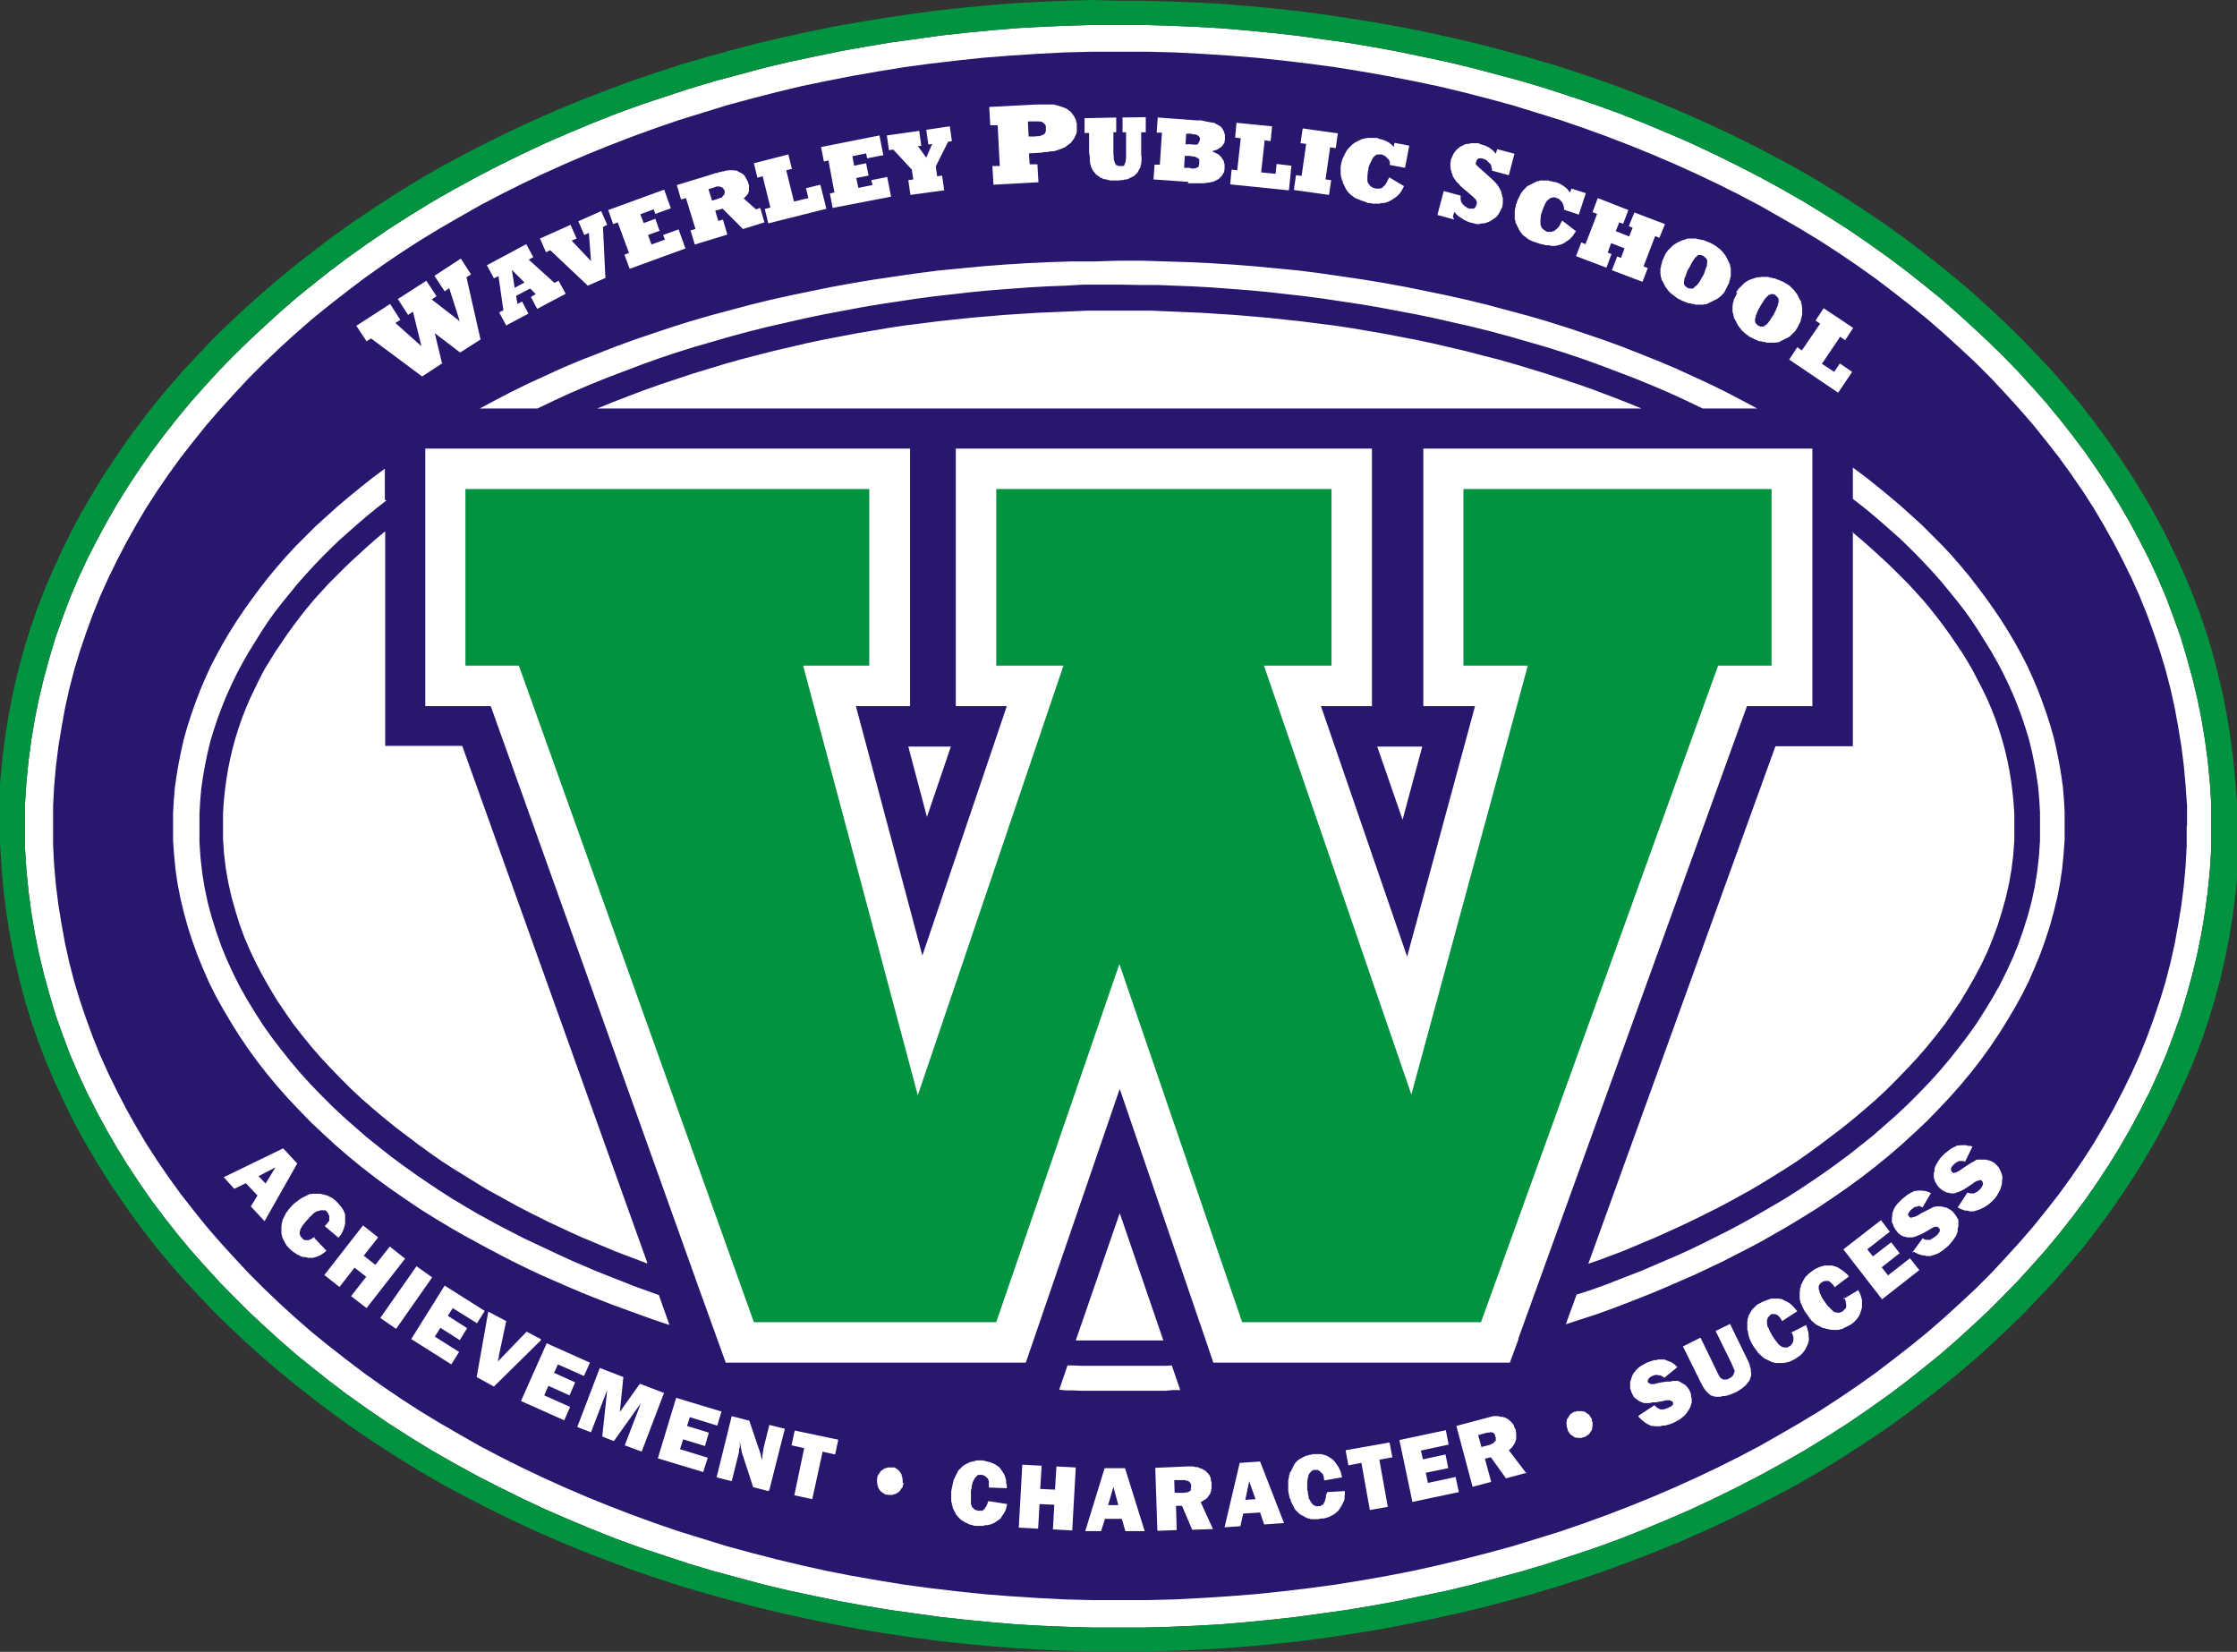
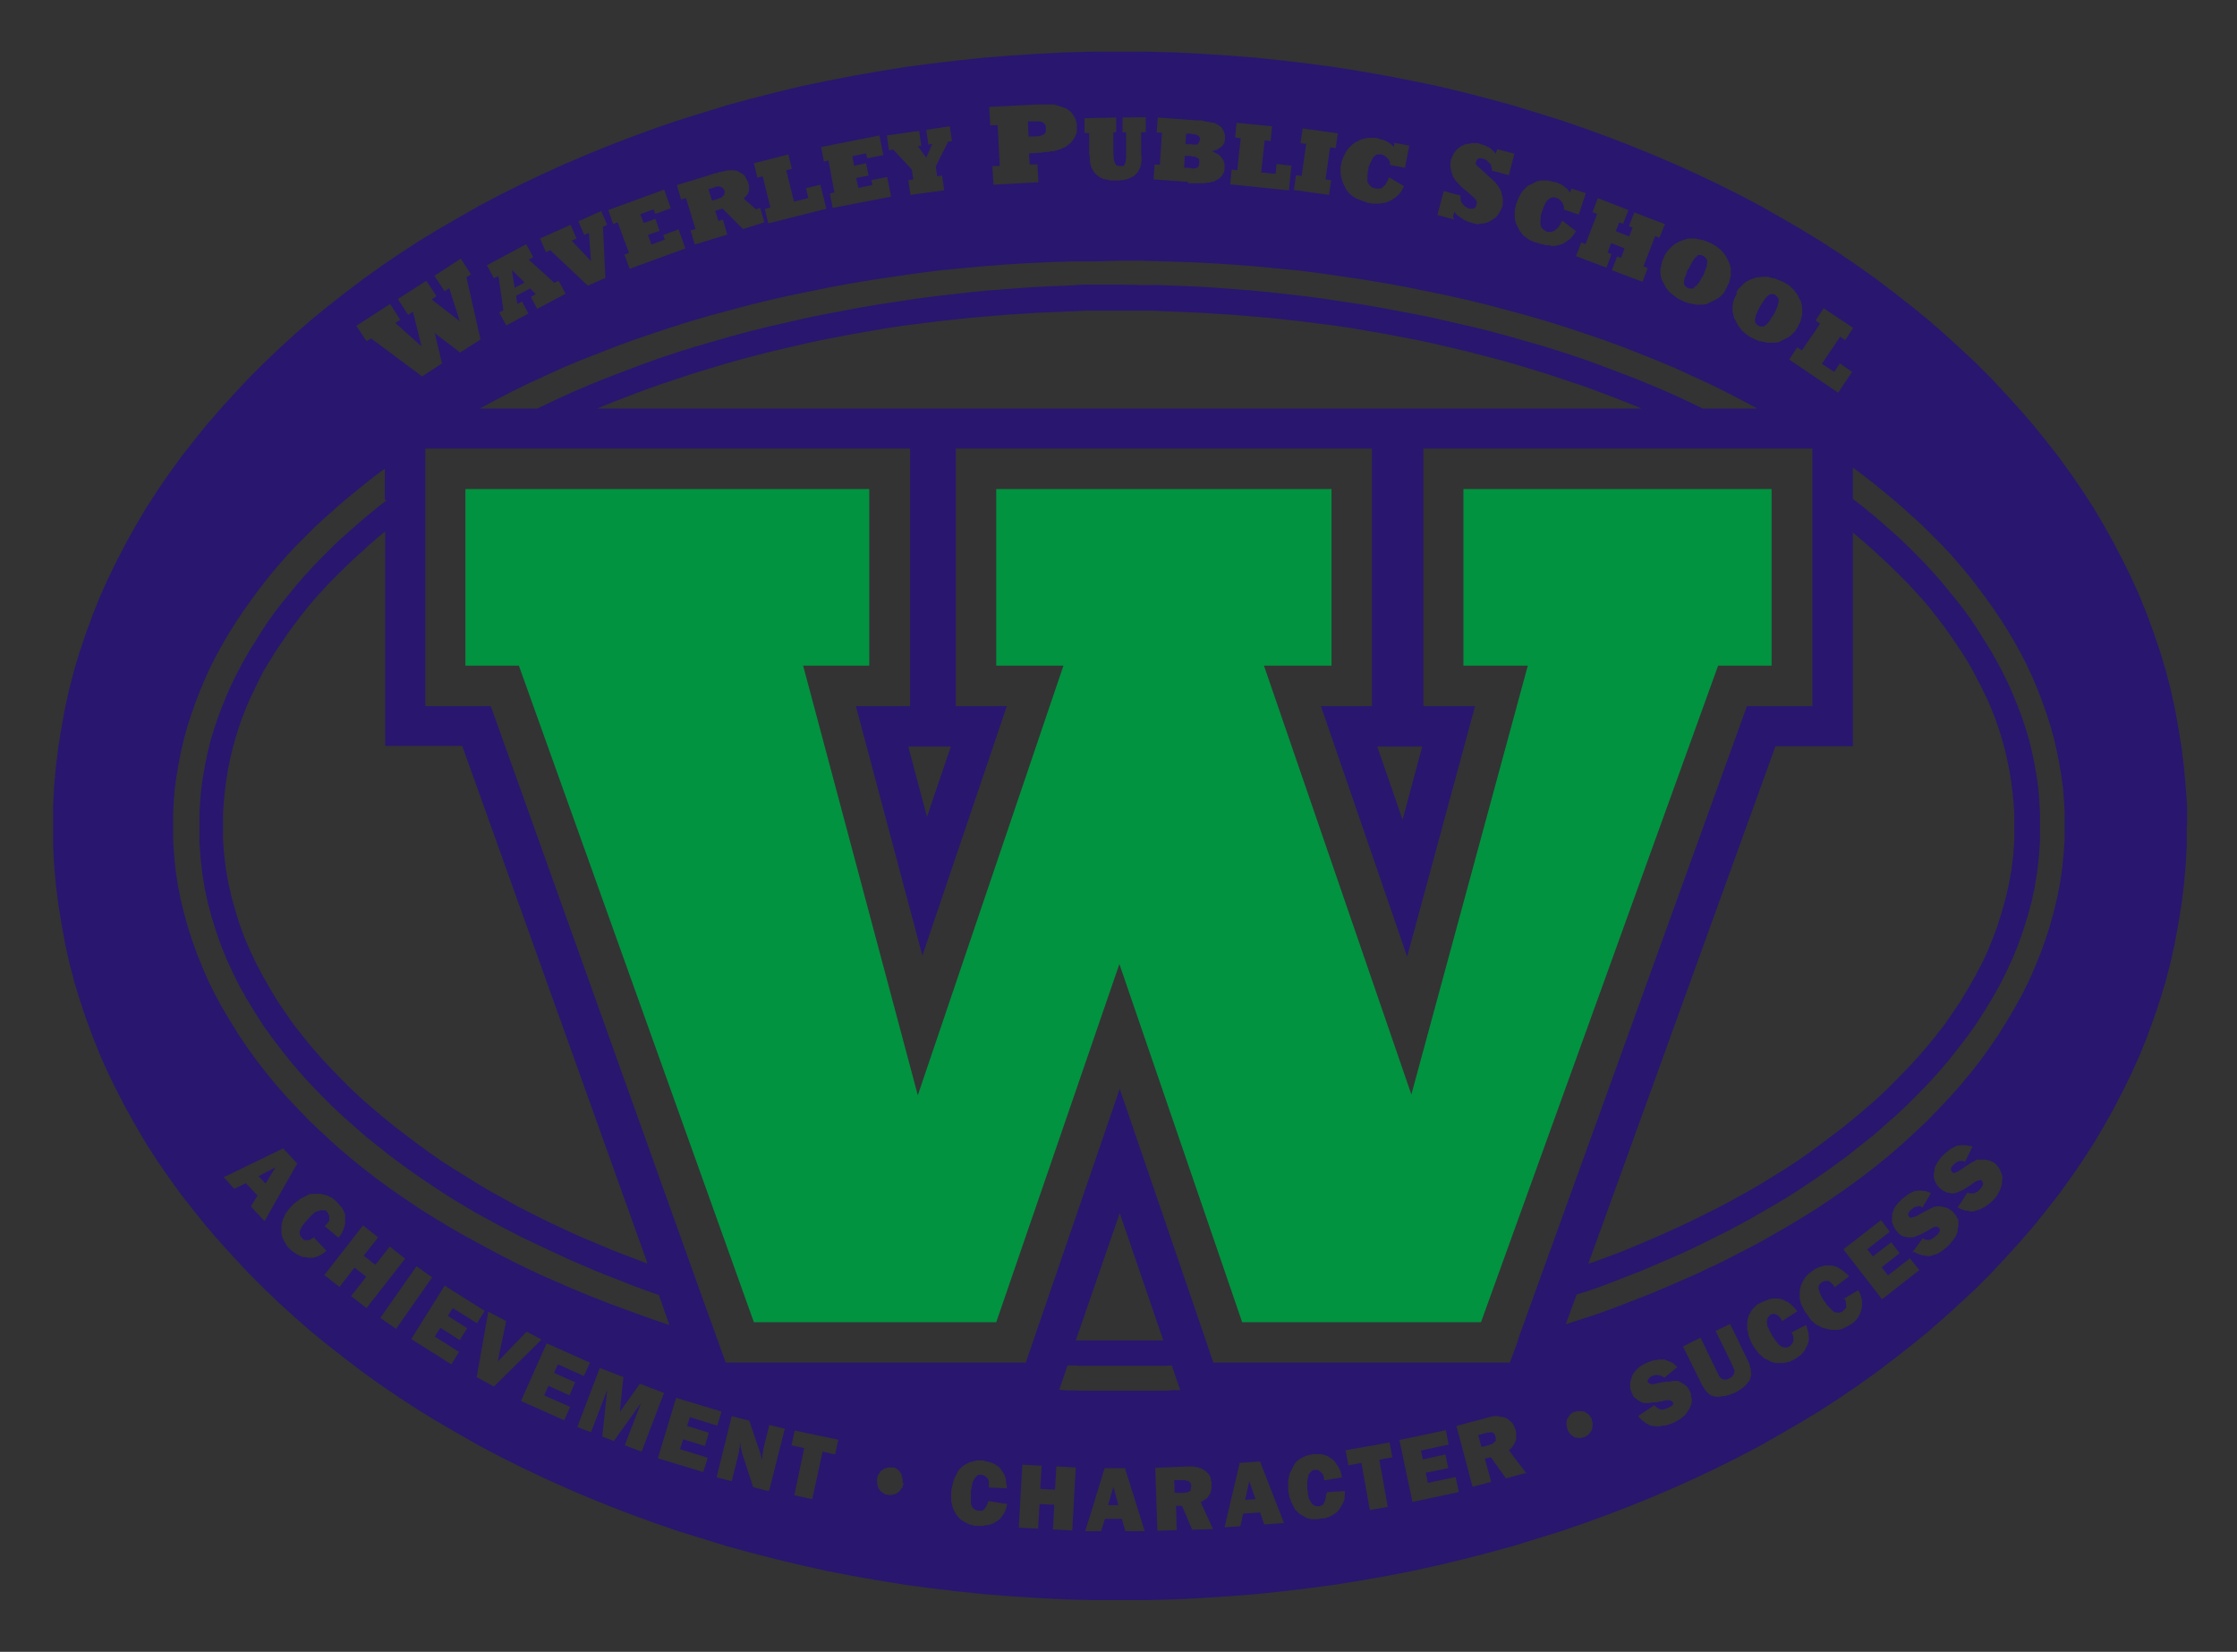
<svg xmlns="http://www.w3.org/2000/svg" id="Layer_1" data-name="Layer 1" version="1.1" viewBox="0 0 63.59 46.95">
  <rect x="0" y="0" width="63.59" height="46.95" fill="#333333" stroke="none" />
  <defs>
    <style>
      .cls-1 {
        fill: #fff;
      }

      .cls-1, .cls-2, .cls-3 {
        fill-rule: evenodd;
        stroke-width: 0px;
      }

      .cls-2 {
        fill: #29166f;
      }

      .cls-3 {
        fill: #019340;
      }
    </style>
  </defs>
-   <path class="cls-1" d="M9.86,7.34l.59-.42.6-.41.61-.39.62-.38.63-.36.64-.35.64-.33.65-.32.66-.31.67-.29.67-.28.68-.27.69-.25.69-.23.7-.23.7-.21.71-.19.71-.19.71-.17.71-.15.72-.15.72-.13.72-.12.72-.1.72-.1.73-.08.72-.07.72-.06.72-.04.72-.03.72-.02h.72s.72,0,.72,0l.72.02.72.03.72.04.72.06.72.07.73.08.72.1.72.1.72.12.71.13.72.15.71.15.71.17.71.19.71.19.7.21.7.23.69.23.69.25.68.27.67.28.67.29.66.31.65.32.64.33.64.35.63.36.62.38.61.39.6.41.59.42.49.37.48.38.47.38.46.4.45.41.44.41.43.42.42.43.41.45.4.45.38.46.37.47.36.48.34.49.33.5.31.5.3.52.28.52.27.53.25.54.23.54.21.56.2.56.17.57.16.58.14.58.12.59.1.6.08.6.06.61.04.62v.62s0,.62,0,.62l-.04.62-.06.61-.08.6-.1.6-.12.59-.14.58-.16.58-.17.57-.2.56-.21.56-.23.54-.25.54-.27.53-.28.52-.3.52-.31.5-.33.5-.34.49-.36.48-.37.47-.38.46-.4.45-.41.45-.42.43-.43.43-.44.41-.45.41-.46.4-.47.38-.48.38-.49.37-.59.42-.6.41-.61.39-.62.38-.63.36-.64.35-.64.33-.65.32-.66.31-.67.29-.67.28-.68.27-.69.25-.69.23-.7.23-.7.21-.71.19-.71.19-.71.17-.71.15-.72.15-.71.13-.72.12-.72.1-.72.1-.73.08-.72.07-.72.06-.72.04-.72.03-.72.02h-.72s-.72,0-.72,0l-.72-.02-.72-.03-.72-.04-.72-.06-.72-.07-.73-.08-.72-.1-.72-.1-.72-.12-.72-.13-.72-.15-.71-.15-.71-.17-.71-.19-.71-.19-.7-.21-.7-.23-.69-.23-.69-.25-.68-.27-.67-.28-.67-.29-.66-.31-.65-.32-.64-.33-.64-.35-.63-.36-.62-.38-.61-.39-.6-.41-.59-.42-.49-.37-.48-.38-.47-.38-.46-.4-.45-.41-.44-.41-.43-.43-.42-.43-.41-.45-.4-.45-.38-.46-.37-.47-.36-.48-.34-.49-.33-.5-.31-.5-.3-.52-.28-.52-.27-.53-.25-.54-.23-.54-.21-.56-.2-.56-.17-.57-.16-.58-.14-.58-.12-.59-.1-.6-.08-.6-.06-.61-.04-.62v-.62s0-.62,0-.62l.04-.62.06-.61.08-.6.1-.6.12-.59.14-.58.16-.58.17-.57.2-.56.21-.56.23-.54.25-.54.27-.53.28-.52.3-.52.31-.5.33-.5.34-.49.36-.48.37-.47.38-.46.4-.45.41-.45.42-.43.43-.42.44-.41.45-.41.46-.4.47-.38.48-.38.49-.37h0Z" />
-   <path class="cls-3" d="M9.86,7.34l.59-.42.6-.41.61-.39.62-.38.63-.36.64-.35.64-.33.65-.32.66-.31.67-.29.67-.28.68-.27.69-.25.69-.23.7-.23.7-.21.71-.19.71-.19.71-.17.71-.15.72-.15.72-.13.72-.12.72-.1.72-.1.73-.08.72-.07.72-.06.72-.04.72-.03.72-.02h.72s.72,0,.72,0l.72.02.72.03.72.04.72.06.72.07.73.08.72.1.72.1.72.12.71.13.72.15.71.15.71.17.71.19.71.19.7.21.7.23.69.23.69.25.68.27.67.28.67.29.66.31.65.32.64.33.64.35.63.36.62.38.61.39.6.41.59.42.49.37.48.38.47.38.46.4.45.41.44.41.43.42.42.43.41.45.4.45.38.46.37.47.36.48.34.49.33.5.31.5.3.52.28.52.27.53.25.54.23.54.21.56.2.56.17.57.16.58.14.58.12.59.1.6.08.6.06.61.04.62v.62s0,.62,0,.62l-.04.62-.06.61-.08.6-.1.6-.12.59-.14.58-.16.58-.17.57-.2.56-.21.56-.23.54-.25.54-.27.53-.28.52-.3.52-.31.5-.33.5-.34.49-.36.48-.37.47-.38.46-.4.45-.41.45-.42.43-.43.43-.44.41-.45.41-.46.4-.47.38-.48.38-.49.37-.59.42-.6.41-.61.39-.62.38-.63.36-.64.35-.64.33-.65.32-.66.31-.67.29-.67.28-.68.27-.69.25-.69.23-.7.23-.7.21-.71.19-.71.19-.71.17-.71.15-.72.15-.71.13-.72.12-.72.1-.72.1-.73.08-.72.07-.72.06-.72.04-.72.03-.72.02h-.72s-.72,0-.72,0l-.72-.02-.72-.03-.72-.04-.72-.06-.72-.07-.73-.08-.72-.1-.72-.1-.72-.12-.72-.13-.72-.15-.71-.15-.71-.17-.71-.19-.71-.19-.7-.21-.7-.23-.69-.23-.69-.25-.68-.27-.67-.28-.67-.29-.66-.31-.65-.32-.64-.33-.64-.35-.63-.36-.62-.38-.61-.39-.6-.41-.59-.42-.49-.37-.48-.38-.47-.38-.46-.4-.45-.41-.44-.41-.43-.43-.42-.43-.41-.45-.4-.45-.38-.46-.37-.47-.36-.48-.34-.49-.33-.5-.31-.5-.3-.52-.28-.52-.27-.53-.25-.54-.23-.54-.21-.56-.2-.56-.17-.57-.16-.58-.14-.58-.12-.59-.1-.6-.08-.6-.06-.61-.04-.62v-.62s0-.62,0-.62l.04-.62.06-.61.08-.6.1-.6.12-.59.14-.58.16-.58.17-.57.2-.56.21-.56.23-.54.25-.54.27-.53.28-.52.3-.52.31-.5.33-.5.34-.49.36-.48.37-.47.38-.46.4-.45.41-.45.42-.43.43-.42.44-.41.45-.41.46-.4.47-.38.48-.38.49-.37h0ZM63.59,23.47v-.64s-.05-.64-.05-.64l-.06-.63-.08-.62-.1-.62-.12-.61-.14-.6-.16-.6-.18-.59-.2-.58-.22-.57-.24-.56-.26-.56-.27-.55-.29-.54-.31-.53-.32-.52-.34-.51-.35-.51-.37-.5-.38-.49-.4-.48-.41-.47-.43-.46-.43-.45-.45-.44-.46-.43-.46-.42-.48-.41-.49-.4-.5-.39-.5-.38-.6-.43-.61-.41-.62-.4-.63-.39-.64-.37-.65-.35-.66-.34-.67-.33-.67-.31-.68-.3-.68-.28-.7-.27-.7-.26-.7-.24-.71-.23-.71-.21-.72-.2-.72-.19-.72-.17-.73-.16-.73-.15-.73-.13-.74-.12-.73-.11-.74-.1-.74-.08-.74-.07-.74-.06-.74-.04-.74-.03-.74-.02h-.74S31.06,0,31.06,0l-.74.02-.74.03-.73.04-.74.06-.74.07-.74.08-.74.1-.74.11-.74.12-.73.13-.73.15-.73.16-.72.17-.72.19-.72.2-.72.21-.71.23-.7.24-.7.26-.7.27-.68.28-.68.3-.67.31-.67.33-.66.34-.65.35-.64.37-.63.39-.62.4-.61.41-.6.43-.5.38-.5.39-.49.4-.48.41-.47.42-.46.43-.45.44-.43.45-.43.46-.41.47-.4.48-.38.49-.37.5-.35.51-.34.51-.32.52-.31.53-.29.54-.27.55-.26.56-.24.56-.22.57-.2.58-.18.59-.16.6-.14.6-.12.61-.1.62-.08.62-.06.63-.04.64v.64S.01,24.12.01,24.12l.04.64.06.63.08.62.1.62.12.61.14.6.16.6.18.59.2.58.22.57.24.56.26.56.27.55.29.54.31.53.32.52.34.51.35.51.37.5.38.49.4.48.41.47.43.46.43.45.45.44.46.43.47.42.48.41.49.4.5.39.5.38.6.43.61.41.62.4.63.39.64.37.65.35.66.34.67.33.67.31.68.3.68.28.7.27.7.26.7.24.71.23.72.21.72.2.72.19.72.17.73.16.73.15.73.14.74.12.74.11.74.1.74.08.74.07.74.06.73.04.74.03.74.02h.74s.74,0,.74,0l.74-.02.74-.03.74-.04.74-.06.74-.07.74-.08.74-.1.73-.11.74-.12.73-.14.73-.15.73-.16.72-.17.72-.19.72-.2.71-.21.71-.23.7-.24.7-.26.7-.27.68-.28.68-.3.67-.31.67-.33.66-.34.65-.35.64-.37.63-.39.62-.4.61-.41.6-.43.5-.38.5-.39.49-.4.48-.41.46-.42.46-.43.45-.44.43-.45.43-.46.41-.47.4-.48.38-.49.37-.5.35-.51.34-.51.32-.52.31-.53.29-.54.27-.55.26-.56.24-.56.22-.57.2-.58.18-.59.16-.6.14-.6.12-.61.1-.62.08-.62.06-.63.04-.64v-.64Z" />
  <polygon class="cls-3" points="21.43 37.58 28.32 37.58 31.82 27.4 35.31 37.58 42.1 37.58 48.84 18.92 50.36 18.92 50.36 13.9 41.6 13.9 41.6 18.92 43.43 18.92 40.12 31.11 35.93 18.92 37.85 18.92 37.85 13.9 28.32 13.9 28.32 18.92 30.23 18.92 26.09 31.13 22.83 18.92 24.71 18.92 24.71 13.9 13.23 13.9 13.23 18.92 14.75 18.92 21.43 37.58" />
  <path class="cls-2" d="M13.64,11.61l.45-.24.46-.24.47-.23.48-.22.48-.22.5-.21.51-.2.51-.2.52-.19.53-.18.54-.18.54-.17.55-.16.56-.15.56-.15.57-.14.58-.13.58-.12.59-.12.6-.11.6-.1.61-.09.62-.09.62-.08.62-.06.63-.06.64-.05.64-.04.64-.03.65-.02h.65s.66-.02.66-.02h.66s.65.02.65.02l.65.02.64.03.64.04.64.05.63.06.62.06.62.08.62.09.61.09.6.1.6.11.59.12.58.12.58.13.57.14.56.15.56.15.55.16.54.17.54.18.53.18.52.19.51.2.5.2.5.21.48.22.48.22.47.23.46.24.45.24h-1.55l-.48-.23-.48-.22-.49-.21-.49-.2-.5-.19-.5-.19-.5-.18-.51-.17-.51-.16-.52-.15-.52-.15-.52-.14-.52-.13-.53-.12-.52-.12-.53-.11-.53-.1-.53-.1-.53-.09-.53-.08-.53-.08-.53-.07-.53-.06-.53-.06-.53-.05-.53-.04-.53-.04-.53-.03-.52-.02-.52-.02h-.52s-.52-.01-.52-.01h-1.04s-.52.03-.52.03l-.52.02-.53.03-.53.04-.53.04-.53.05-.53.06-.53.06-.53.07-.53.08-.53.08-.53.09-.53.1-.53.1-.53.11-.52.12-.53.12-.52.13-.52.14-.52.15-.52.15-.51.16-.51.17-.5.18-.5.19-.5.19-.49.2-.49.21-.48.22-.48.23h-1.55ZM46.66,11.61l-.44-.18-.44-.17-.45-.17-.45-.16-.45-.15-.45-.15-.46-.14-.46-.14-.46-.13-.47-.12-.46-.12-.47-.11-.47-.11-.47-.1-.47-.09-.47-.09-.47-.08-.47-.08-.47-.07-.48-.06-.47-.06-.47-.05-.47-.05-.47-.04-.47-.04-.47-.03-.47-.03-.47-.02-.47-.02-.46-.02h-.46s-.46,0-.46,0h-.46s-.46,0-.46,0l-.46.02-.47.02-.47.02-.47.03-.47.03-.47.04-.47.04-.47.05-.47.05-.47.06-.48.06-.47.07-.47.08-.47.08-.47.09-.47.09-.47.1-.47.11-.47.11-.47.12-.46.12-.46.13-.46.14-.46.14-.45.15-.45.15-.45.16-.45.17-.44.17-.44.18h29.74ZM52.65,15.12l.24.2.24.21.23.21.23.21.22.21.22.22.22.22.21.23.21.23.2.24.19.24.19.25.18.25.17.25.17.25.16.26.15.26.14.27.14.27.13.27.12.28.11.28.1.29.09.29.08.29.07.3.06.3.05.31.04.31.03.31.02.31v.32s0,.42,0,.42l-.03.42-.05.41-.07.4-.09.4-.11.39-.12.39-.14.38-.15.37-.17.36-.19.36-.2.35-.21.35-.23.34-.23.33-.25.32-.26.32-.27.31-.28.3-.29.3-.29.29-.3.28-.31.27-.32.27-.32.26-.33.25-.33.25-.33.24-.33.23-.34.22-.34.21-.34.21-.29.17-.29.16-.29.16-.3.16-.3.15-.3.15-.31.15-.3.14-.31.14-.31.14-.31.13-.31.13-.31.13-.32.12-.32.12-.32.11,5.32-14.71h2.2v-6.1h0ZM44.82,36.79l-.31.85.43-.14.43-.14.42-.15.42-.16.41-.16.4-.16.4-.17.39-.17.39-.17.38-.18.38-.18.37-.19.37-.19.36-.19.35-.2.35-.2.45-.27.45-.28.43-.29.42-.29.41-.3.4-.31.38-.31.37-.32.36-.33.35-.33.33-.34.32-.34.31-.35.29-.35.28-.36.26-.36.25-.37.23-.37.22-.37.21-.38.19-.38.17-.39.16-.39.14-.39.13-.4.11-.4.1-.41.08-.41.06-.41.04-.41.03-.42v-.42s0-.36,0-.36l-.02-.36-.03-.36-.05-.35-.06-.35-.07-.35-.08-.35-.1-.35-.11-.34-.12-.34-.13-.34-.14-.33-.15-.33-.17-.33-.18-.33-.19-.32-.2-.32-.21-.31-.22-.31-.23-.31-.24-.31-.25-.3-.26-.3-.27-.29-.29-.29-.29-.29-.31-.28-.31-.28-.32-.27-.33-.27-.34-.27-.35-.26v.89l.27.21.27.22.27.23.26.23.26.23.25.24.25.25.24.25.23.25.23.26.22.27.22.27.21.27.2.28.19.29.18.29.18.29.17.3.16.3.15.31.14.31.13.32.12.32.11.33.1.33.08.33.07.34.06.34.05.35.03.35.02.35v.36s0,.45,0,.45l-.03.44-.05.44-.07.43-.09.42-.11.41-.13.41-.14.4-.16.39-.18.39-.19.38-.21.37-.22.36-.23.36-.25.35-.26.34-.27.34-.28.33-.29.32-.3.31-.31.31-.32.3-.33.29-.33.29-.34.27-.34.27-.35.26-.35.25-.35.24-.36.24-.36.23-.37.22-.33.19-.33.19-.33.18-.34.18-.34.17-.34.17-.35.17-.35.16-.35.15-.35.15-.35.15-.36.14-.36.14-.36.14-.37.13-.37.12h0ZM33.06,38.1h-.16s-.16,0-.16,0h-.16s-.16,0-.16,0h-.31s-.16,0-.16,0h-.61s-.15,0-.15,0h-.15s-.15,0-.15,0h-.15s-.16,0-.16,0l1.25-3.62,1.24,3.62h0ZM30.33,38.81h.19s.18.01.18.01h.19s.18,0,.18,0h.37s.18,0,.18,0h.74s.19,0,.19,0h.19s.19,0,.19,0h.19s.19-.01.19-.01l.24.7h-.21s-.22.02-.22.02h-.22s-.22,0-.22,0h-.22s-.22,0-.22,0h-.44s-.21,0-.21,0h-.43s-.21,0-.21,0h-.21s-.21-.01-.21-.01h-.21s-.21-.02-.21-.02l.24-.7h0ZM18.39,35.91l-.31-.12-.32-.12-.31-.12-.31-.13-.31-.13-.31-.13-.31-.14-.3-.14-.3-.14-.3-.15-.3-.15-.29-.15-.29-.16-.29-.16-.29-.16-.28-.17-.34-.21-.34-.21-.34-.22-.33-.23-.33-.24-.33-.25-.33-.25-.32-.26-.32-.27-.31-.27-.3-.28-.29-.29-.29-.3-.28-.3-.27-.31-.26-.32-.25-.32-.23-.33-.23-.34-.21-.35-.2-.35-.19-.36-.17-.36-.16-.37-.14-.38-.12-.39-.11-.39-.09-.4-.07-.4-.05-.41-.03-.42v-.42s0-.32,0-.32l.02-.31.03-.31.04-.31.05-.31.06-.3.07-.3.08-.29.09-.29.1-.29.11-.28.12-.28.13-.27.13-.27.14-.27.16-.26.16-.26.17-.25.17-.25.18-.25.19-.25.19-.24.2-.24.21-.23.21-.23.22-.22.22-.22.22-.21.23-.21.23-.21.24-.21.24-.2v6.1h2.19l5.26,14.69h0ZM10.94,14.21v-.89l-.35.26-.34.27-.33.27-.32.27-.31.28-.31.28-.29.29-.29.29-.27.29-.26.3-.25.3-.24.31-.23.31-.22.31-.21.31-.2.32-.19.32-.18.33-.17.33-.15.33-.14.33-.13.34-.12.34-.11.34-.1.35-.08.35-.07.35-.06.35-.05.35-.03.36-.02.36v.36s0,.42,0,.42l.03.42.04.41.06.41.08.41.1.41.11.4.13.4.14.39.16.39.17.39.19.38.21.38.22.37.23.37.25.37.26.36.28.36.29.35.31.35.32.34.33.34.35.33.36.33.37.32.38.31.4.31.41.3.42.29.43.29.45.28.45.27.35.2.35.19.35.19.36.19.37.19.37.18.38.18.39.17.39.17.4.17.4.16.41.16.41.15.41.15.42.15.42.14-.3-.85-.36-.13-.36-.13-.35-.14-.36-.14-.35-.14-.35-.15-.35-.15-.35-.16-.34-.16-.34-.16-.34-.16-.33-.17-.33-.17-.33-.18-.33-.18-.32-.19-.37-.22-.36-.23-.36-.24-.35-.24-.35-.25-.35-.26-.34-.27-.34-.27-.33-.29-.33-.29-.32-.3-.31-.31-.3-.31-.29-.32-.28-.33-.27-.34-.26-.34-.25-.35-.23-.36-.22-.36-.21-.37-.19-.38-.18-.39-.16-.39-.14-.4-.13-.41-.11-.41-.09-.42-.07-.43-.05-.44-.03-.44v-.45s0-.36,0-.36l.02-.35.03-.35.05-.35.06-.34.07-.34.08-.33.1-.33.11-.33.12-.32.13-.32.14-.31.15-.31.16-.3.17-.3.18-.29.18-.29.19-.29.2-.28.21-.27.22-.27.22-.27.23-.26.23-.25.24-.25.25-.25.25-.24.26-.23.26-.23.27-.23.27-.22.27-.21h0ZM43.16,38.05l6.5-17.98h1.86v-7.32h-11.06v7.32h1.47l-1.93,7.12-2.45-7.12h1.45v-7.32h-11.83v7.32h1.45l-2.4,7.09-1.89-7.09h1.54v-7.32h-13.78v7.32h1.86l5.83,16.3.15.42.7,1.94h8.53l2.67-7.78,2.43,7.1.23.68h8.43l.25-.68h0ZM26.62,21.22h.41l-.68,2-.53-2h.8ZM39.75,21.22h.68l-.56,2.08-.72-2.08h.6ZM7.14,34.3l.38.41.93-1.64-.4-.43-1.69.82.3.33.33-.16.33.35-.19.31h0ZM7.35,33.43l.2.21.28-.46-.48.25h0ZM8.96,35.14l-.05.04-.06.03-.02.02h-.02s-.03.02-.03.02h-.02s-.02,0-.02,0h-.04s-.02,0-.02,0h-.02s-.02-.02-.02-.02h-.02s-.02-.03-.02-.03l-.02-.02-.02-.02-.02-.02v-.02s-.02-.03-.02-.03v-.03s0-.03,0-.03v-.03s.02-.04.02-.04v-.03s.03-.04.03-.04l.02-.04.03-.04.04-.05.04-.05.05-.05.04-.05.04-.04.04-.04.04-.04.04-.03.04-.02.04-.02h.04s.03-.02.03-.02h.03s.03,0,.03,0h.03s.03,0,.03,0h.03s.03.03.03.03l.02.02.02.02v.02s.02.02.02.02v.02s.02.02.02.02v.02s0,.02,0,.02v.05s0,.03,0,.03v.03s-.03.03-.03.03l-.02.03-.02.03-.03.03-.03.03.39.33.05-.06.04-.06.03-.06.03-.07.02-.07.02-.07v-.07s0-.07,0-.07v-.07s0-.04,0-.04v-.03s-.03-.07-.03-.07l-.03-.06-.04-.06-.05-.06-.05-.06-.06-.06-.03-.03-.04-.03-.04-.03-.04-.02-.04-.02-.04-.02-.04-.02h-.04s-.04-.02-.04-.02h-.04s-.04-.02-.04-.02h-.04s-.04,0-.04,0h-.08s-.04,0-.04,0h-.04s-.04.01-.04.01h-.04s-.04.02-.04.02l-.04.02-.04.02-.04.02-.04.02-.08.05-.08.06-.08.06-.07.07-.07.08-.06.08-.03.04-.02.04-.02.04-.02.04-.02.04-.02.04v.04s-.02.04-.02.04v.04s-.01.04-.01.04v.04s0,.04,0,.04v.08s0,.04,0,.04v.04s.02.04.02.04v.04s.02.04.02.04l.02.04.02.04.02.04.02.03.02.04.06.07.06.06.06.05.06.04.06.04.06.03.06.03.06.02h.07s.07.02.07.02h.14s.07-.02.07-.02l.06-.02.07-.03.06-.04.06-.04.06-.05-.35-.37h0ZM11.51,35.77l-.43-.34-.41.52-.33-.26.41-.52-.43-.34-1.1,1.41.43.34.43-.55.33.26-.43.55.44.34,1.1-1.41h0ZM12.29,36.3l-1.03,1.47-.45-.31,1.03-1.47.45.32h0ZM13.06,38.41l-.23.37-1.14-.72.95-1.52,1.14.72-.22.35-.69-.43-.14.22.55.35-.21.34-.55-.35-.16.25.68.43h0ZM15.38,38.09l-1.34,1.32-.49-.27.33-1.86.51.27-.21.99v.05s-.02.04-.02.04v.04s-.02.04-.02.04l.83-.86.4.21h0ZM16.21,39.98l-.17.39-1.23-.55.73-1.64,1.23.55-.17.38-.74-.33-.11.24.6.27-.16.37-.6-.27-.12.27.74.33h0ZM18.87,39.59l-.68-.26-.57.8.1-.99-.67-.26-.64,1.68.39.15.46-1.2-.14,1.32.33.13.77-1.08-.46,1.2.48.18.64-1.68h0ZM20.12,41.43l-.13.41-1.29-.39.52-1.72,1.29.39-.12.4-.78-.24-.08.25.62.19-.11.38-.62-.19-.09.28.78.24h0ZM21.87,42.35l.44-1.74-.44-.11-.13.52-.03.12-.02.12-.02.12v.12s-.03-.08-.03-.08l-.02-.09-.03-.1-.04-.11-.25-.74-.5-.13-.43,1.74.43.11.21-.84v-.06s.02-.07.02-.07v-.08s0-.08,0-.08l.02.11.02.11.02.1.03.09.29.89.43.11h0ZM23.38,41.28l-.29,1.33-.51-.11.28-1.34-.36-.08.09-.42,1.24.26-.09.42-.36-.08h0ZM25.68,42.15v.04s-.02.04-.02.04v.04s-.03.03-.03.03l-.02.03-.02.03-.02.03-.03.02-.03.02-.03.02-.04.02h-.03s-.04.02-.04.02h-.04s-.04,0-.04,0h-.04s-.04-.01-.04-.01h-.04s-.03-.02-.03-.02l-.03-.02-.03-.02-.03-.02-.03-.03-.02-.03-.02-.03-.02-.03v-.04s-.02-.03-.02-.03v-.04s-.01-.04-.01-.04v-.08s.01-.04.01-.04v-.04s.02-.04.02-.04l.02-.03.02-.03.02-.03.02-.03.03-.02.03-.02.03-.02.03-.02h.03s.04-.02.04-.02h.04s.04,0,.04,0h.04s.04,0,.04,0h.04s.03.02.03.02l.03.02.03.02.02.02.03.03.02.03.02.03.02.03v.04s.02.03.02.03v.04s.01.04.01.04v.08h0ZM28.13,42.67l.5.08-.02.08-.02.08-.03.07-.04.06-.04.06-.04.06-.05.04-.06.04-.06.04-.06.03-.06.02-.07.02h-.07s-.07.02-.07.02h-.07s-.08,0-.08,0h-.09s-.08-.03-.08-.03h-.04s-.04-.02-.04-.02l-.04-.02-.04-.02-.04-.02-.03-.02-.04-.02-.03-.02-.03-.03-.03-.03-.03-.03-.02-.03-.03-.03-.02-.04-.02-.04-.02-.04-.02-.04-.02-.04v-.04s-.02-.04-.02-.04v-.04s-.02-.05-.02-.05v-.04s0-.05,0-.05v-.2s.02-.1.02-.1l.02-.1.02-.09.03-.08.02-.04.02-.04.02-.04.02-.04.02-.04.02-.03.03-.03.03-.03.03-.03.03-.03.03-.02.03-.02.04-.02.04-.02.04-.02.04-.02h.04s.04-.02.04-.02h.04s.04-.02.04-.02h.09s.05,0,.05,0h.05s.08.02.08.02l.08.02.07.02.07.03.06.03.06.04.03.02.02.02.02.02.02.03.04.06.04.06.03.06.02.06.02.07v.07s.02.08.02.08v.08l-.51-.02v-.04s0-.04,0-.04v-.04s0-.04,0-.04v-.03s-.02-.03-.02-.03v-.03s-.03-.02-.03-.02l-.02-.02-.02-.02-.02-.02h-.02s-.02-.02-.02-.02h-.02s-.02-.01-.02-.01h-.02s-.03,0-.03,0h-.03s-.03,0-.03,0l-.03.02-.02.02-.02.02-.02.02-.02.03-.02.04-.02.04-.02.04v.04s-.02.05-.02.05v.06s-.02.06-.02.06v.06s0,.07,0,.07v.06s0,.06,0,.06v.05s0,.05,0,.05v.04s.02.04.02.04v.03s.03.03.03.03l.02.02.02.02.02.02h.02s.02.02.02.02h.03s.03.01.03.01h.08s.02,0,.02,0h.02s.02-.02.02-.02l.02-.02.02-.02.02-.02v-.02s.03-.02.03-.02v-.02s.03-.06.03-.06l.02-.07h0ZM30.58,41.71l-.1,1.79-.55-.03.04-.7-.42-.02-.04.7-.55-.03.1-1.79.55.03-.04.66.42.02.04-.66.55.03h0ZM31.99,43.52l-.1-.35h-.48l-.11.35h-.45l.55-1.79h.58l.56,1.79h-.56ZM31.5,42.78h.29l-.14-.52-.15.52h0ZM34.5,43.46l-.61.02-.29-.68h-.17s.02.69.02.69l-.55.02-.06-1.79.93-.04h.15s.07.02.07.02h.06s.06.03.06.03l.06.02.05.03.05.03.04.04.04.04.03.04.02.04.02.05v.05s.02.06.02.06v.06s0,.04,0,.04v.08s-.01.03-.01.03v.04s-.02.03-.02.03v.03s-.02.03-.02.03l-.02.03-.02.03-.02.03-.03.03-.04.03-.04.02-.04.03-.05.02.35.77h0ZM33.42,42.43h.24s.05-.01.05-.01h.04s.04-.02.04-.02l.03-.02h.02s.01-.03.01-.03h0s0-.03,0-.03v-.02s.01-.02.01-.02v-.02s0-.02,0-.02v-.04s-.02-.04-.02-.04v-.02s-.02-.01-.02-.01h0s-.02-.02-.02-.02l-.03-.02h-.04s-.04-.02-.04-.02h-.31s.01.35.01.35h0ZM35.94,43.34l-.12-.35-.48.03-.08.36-.45.03.43-1.83.58-.04.68,1.75-.56.04h0ZM35.4,42.63l.29-.02-.18-.51-.11.53h0ZM37.73,42.41l.5-.03v.08s-.01.08-.01.08v.08s-.03.07-.03.07l-.03.06-.03.06-.04.06-.04.06-.05.05-.05.04-.06.04-.06.03-.06.03-.07.02-.07.02h-.07s-.09.02-.09.02h-.13s-.04,0-.04,0h-.04s-.04-.02-.04-.02h-.04s-.04-.02-.04-.02l-.04-.02-.03-.02-.04-.02-.04-.02-.03-.02-.03-.02-.03-.03-.03-.03-.03-.03-.03-.03-.02-.04-.02-.04-.02-.04-.02-.04-.02-.04-.02-.04v-.04s-.03-.04-.03-.04l-.02-.1-.02-.1v-.1s0-.1,0-.1v-.1s.02-.09.02-.09v-.04s.02-.04.02-.04v-.04s.03-.04.03-.04l.02-.04.02-.04.02-.04.02-.04.02-.04.02-.03.02-.03.03-.03.03-.03.03-.02.03-.02.03-.02.04-.02.04-.02.04-.02.04-.02h.04s.04-.02.04-.02h.04s.05-.02.05-.02h.09s.08,0,.08,0h.08s.07.02.07.02l.07.02.06.03.03.02.03.02.03.02.03.02.05.05.04.05.04.06.04.06.03.06.03.07.02.08.02.08-.51.09v-.04s-.01-.04-.01-.04v-.04s-.02-.03-.02-.03v-.03s-.03-.02-.03-.02l-.02-.02-.02-.02-.02-.02-.02-.02h-.02s-.02-.02-.02-.02h-.02s-.02,0-.02,0h-.08s-.03.02-.03.02h-.02s-.02.03-.02.03l-.02.02-.02.02-.02.03-.02.04v.04s-.02.04-.02.04v.04s-.01.05-.01.05v.11s0,.06,0,.06v.06s.02.07.02.07v.06s.02.06.02.06v.05s.03.05.03.05l.02.04.02.03.02.03.02.02.02.02.02.02h.02s.03.02.03.02h.02s.03,0,.03,0h.03s.03,0,.03,0h.02s.02-.02.02-.02h.02s.02-.02.02-.02h.02s.02-.03.02-.03v-.02s.02-.02.02-.02v-.02s.02-.02.02-.02v-.03s.02-.06.02-.06v-.07h0ZM39.21,41.49l.24,1.34-.51.09-.24-1.34-.37.07-.08-.43,1.25-.22.08.42-.37.07h0ZM41.38,41.99l.09.42-1.32.28-.37-1.76,1.32-.28.08.41-.79.17.06.25.64-.14.08.39-.64.13.06.29.79-.17h0ZM43.4,41.89l-.51-.67.04-.03.04-.04.03-.04.02-.03.02-.03.02-.04.02-.03v-.03s.02-.04.02-.04v-.03s0-.04,0-.04v-.11s-.01-.04-.01-.04v-.04s-.03-.06-.03-.06l-.02-.05-.02-.05-.03-.04-.04-.04-.04-.04-.04-.03-.05-.03-.05-.02-.06-.02h-.06s-.06-.02-.06-.02h-.14s-.07.02-.07.02l-.08.02-.9.24.46,1.73.53-.14-.18-.66.17-.04.43.6.59-.16h0ZM42.11,41.12l-.09-.33.25-.07h.05s.04-.01.04-.01h.04s.03.01.03.01h.02s.01.02.01.02h.01s.01.02.01.02l.02.03v.04s.02.02.02.02v.02s0,.02,0,.02v.02s0,.02,0,.02v.02s-.02.02-.02.02h-.01s-.03.04-.03.04l-.03.02-.04.02-.05.02-.23.06h0ZM45.25,40.34v.04s.02.04.02.04v.04s0,.04,0,.04v.04s-.01.04-.01.04v.04s-.02.04-.02.04l-.02.03-.02.03-.02.03-.02.02-.03.02-.03.02-.03.02-.03.02h-.04s-.04.02-.04.02h-.04s-.04,0-.04,0h-.03s-.04-.01-.04-.01h-.04s-.04-.03-.04-.03l-.03-.02-.03-.02-.03-.02-.02-.03-.02-.03-.02-.03-.02-.04v-.03s-.02-.04-.02-.04v-.04s-.01-.04-.01-.04v-.07s.01-.04.01-.04v-.04s.03-.03.03-.03l.02-.04.02-.03.02-.03.02-.02.03-.02.03-.02.03-.02h.04s.04-.02.04-.02h.04s.04,0,.04,0h.07s.04.01.04.01h.03s.04.03.04.03l.03.02.03.02.03.02.02.03.02.03.02.03.02.03.02.04h0ZM46.59,40.23l.44-.29.02.02.02.02.02.02.02.02h.02s.02.02.02.02h.02s.02.02.02.02h.05s.03,0,.03,0h.02l.06-.02.06-.02.04-.02.04-.02.03-.02.02-.02.02-.02v-.02s0-.02,0-.02v-.02s-.02-.02-.02-.02l-.02-.02h-.02s-.03-.02-.03-.02h-.03s-.04,0-.04,0h-.05s-.06.02-.06.02l-.12.02-.1.02h-.1s-.08.02-.08.02h-.15s-.06-.02-.06-.02l-.05-.02-.04-.02-.04-.03-.04-.03-.04-.03-.03-.03-.02-.04-.02-.04-.02-.04-.02-.06-.02-.06v-.06s0-.06,0-.06v-.06s.02-.06.02-.06l.02-.06.02-.06.03-.06.04-.05.04-.05.05-.05.06-.05.07-.04.07-.04.08-.04.06-.02.06-.02.06-.02h.06s.06-.02.06-.02h.06s.06,0,.06,0h.05s.05.02.05.02l.05.02.05.02.05.02.05.03.04.03.04.04.04.04-.37.3-.04-.03-.04-.02-.04-.02h-.04s-.04-.01-.04-.01h-.04s-.05.01-.05.01l-.05.02-.04.02-.03.02-.02.02-.02.02v.02s-.02.02-.02.02v.05s.02.02.02.02l.02.02h.02s.02.02.02.02h.03s.04,0,.04,0h.04s.06-.02.06-.02l.15-.03.13-.02h.1s.09-.02.09-.02h.07s.04,0,.04,0h.03s.04.02.04.02l.04.02.03.02.04.02.03.02.03.02.03.03.03.03.02.03.02.03.02.04.02.04.02.06v.06s.02.06.02.06v.12s-.02.06-.02.06l-.02.06-.03.06-.04.06-.04.06-.05.06-.06.05-.06.05-.07.04-.07.04-.08.04-.08.03-.07.02-.07.02h-.07s-.07.02-.07.02h-.13s-.06-.01-.06-.01h-.06s-.06-.03-.06-.03l-.06-.03-.05-.03-.05-.04-.05-.04-.05-.05-.05-.05h0ZM49.18,37.63l.52,1.07.03.07.02.08.02.07v.07s.01.03.01.03v.03s0,.03,0,.03v.03s-.02.03-.02.03v.03s-.02.03-.02.03v.03s-.04.05-.04.05l-.04.05-.04.05-.05.04-.05.04-.06.04-.06.04-.07.04-.08.03-.07.03-.07.02-.07.02h-.07s-.07.02-.07.02h-.13s-.03-.01-.03-.01h-.03s-.03-.02-.03-.02h-.03s-.03-.02-.03-.02l-.03-.02-.02-.02-.02-.02-.05-.05-.04-.05-.04-.06-.04-.07-.54-1.09.5-.25.5,1.03.03.06.03.04.02.02.02.02h.02s.02.02.02.02h.02s.02,0,.02,0h.02s.02,0,.02,0h.02s.02-.01.02-.01h.02s.03-.02.03-.02l.04-.02.03-.02.03-.03.02-.03.02-.03v-.03s.02-.03.02-.03v-.03s-.01-.03-.01-.03l-.02-.04-.02-.05-.03-.07-.46-.94.39-.19h0ZM50.89,37.89l.45-.23.03.08.02.08.02.07v.07s.01.07.01.07v.07s-.02.07-.02.07l-.02.06-.03.06-.03.06-.04.06-.04.05-.05.05-.05.04-.06.04-.06.04-.08.04-.08.04h-.04s-.04.02-.04.02h-.04s-.04.01-.04.01h-.04s-.04,0-.04,0h-.08s-.04,0-.04,0h-.04s-.04-.02-.04-.02h-.04s-.04-.02-.04-.02l-.04-.02-.04-.02-.04-.02-.04-.02-.04-.02-.03-.03-.04-.03-.03-.03-.03-.03-.03-.03-.03-.04-.06-.08-.06-.09-.05-.09-.04-.09-.03-.09-.02-.09v-.04s-.02-.04-.02-.04v-.04s0-.04,0-.04v-.08s0-.04,0-.04v-.04s.01-.04.01-.04v-.04s.02-.04.02-.04v-.04s.03-.04.03-.04l.02-.04.02-.04.02-.03.02-.03.03-.03.03-.03.03-.03.03-.03.04-.03.04-.02.04-.02.08-.04.08-.03.08-.03.07-.02h.07s.07,0,.07,0h.07s.04.01.04.01h.03s.06.03.06.03l.06.03.06.03.06.04.06.05.05.05.05.06.05.06-.43.28-.02-.04-.02-.03-.02-.03-.02-.02-.02-.02-.02-.02-.02-.02h-.02s-.03-.02-.03-.02h-.02s-.02,0-.02,0h-.04s-.02,0-.02,0h-.02s-.02.02-.02.02l-.02.02-.02.02-.02.02-.02.02v.03s-.02.03-.02.03v.04s0,.03,0,.03v.04s.01.04.01.04v.04s.03.04.03.04l.02.05.02.05.03.05.03.06.04.06.04.06.04.05.03.04.03.04.03.03.03.02.03.02.03.02h.03s.03.01.03.01h.08s.03-.02.03-.02l.03-.02h.02s.02-.03.02-.03l.02-.02.02-.02v-.02s.02-.02.02-.02v-.02s.01-.02.01-.02v-.02s0-.03,0-.03v-.06s-.02-.06-.02-.06l-.02-.06h0ZM52.42,36.88l.03.06.02.06v.03s.01.03.01.03v.07s0,.02,0,.02v.02s-.02.02-.02.02l-.02.02-.02.02-.02.02-.02.02-.02.02h-.03s-.03.02-.03.02h-.02s-.03,0-.03,0h-.03s-.03-.01-.03-.01h-.03s-.03-.02-.03-.02l-.03-.02-.03-.03-.03-.03-.04-.04-.04-.04-.04-.05-.04-.06-.04-.05-.03-.05-.03-.05-.02-.05-.02-.04-.02-.04v-.04s-.02-.04-.02-.04v-.04s0-.03,0-.03v-.03s.02-.03.02-.03v-.02s.03-.02.03-.02l.02-.02.02-.02h.02s.02-.02.02-.02h.02s.02-.01.02-.01h.07s.02,0,.02,0h.03s.02.02.02.02l.03.02.02.02.02.02.03.03.02.03.02.04.41-.31-.05-.06-.06-.05-.06-.05-.06-.04-.06-.04-.06-.03-.06-.02-.07-.02h-.04s-.03,0-.03,0h-.04s-.03,0-.03,0h-.07s-.07.02-.07.02l-.07.02-.07.03-.08.04-.07.05-.04.03-.04.03-.03.03-.03.03-.03.03-.03.03-.02.04-.02.03-.02.04-.02.04-.02.04-.02.04v.04s-.02.04-.02.04v.04s-.01.04-.01.04v.04s0,.04,0,.04v.08s0,.04,0,.04v.04s.02.04.02.04v.04s.04.08.04.08l.04.09.05.09.06.08.06.09.06.08.03.03.04.03.03.03.04.03.04.02.04.02.04.02.04.02.04.02h.04s.04.02.04.02h.04s.04.02.04.02h.04s.04.01.04.01h.12s.04,0,.04,0h.04s.04-.02.04-.02h.04s.04-.02.04-.02l.04-.02.08-.04.08-.04.06-.04.06-.05.05-.05.04-.05.04-.06.03-.06.02-.06.02-.06.02-.07v-.07s0-.07,0-.07v-.07s-.02-.07-.02-.07l-.02-.07-.03-.07-.04-.07-.43.26h0ZM54.31,35.75l-.64.5-.18-.23.51-.4-.24-.31-.52.4-.16-.2.64-.5-.25-.33-1.07.83,1.1,1.42,1.06-.83-.27-.34h0ZM54.4,35.58l.06.03.06.03.06.02.06.02h.06s.06.02.06.02h.12s.06-.02.06-.02l.06-.02.06-.02.06-.03.06-.04.06-.04.06-.05.06-.05.06-.06.05-.06.05-.06.04-.06.04-.06.03-.07.02-.07v-.07s.02-.07.02-.07v-.06s0-.06,0-.06v-.06s-.04-.06-.04-.06l-.03-.06-.04-.05-.04-.05-.03-.03-.03-.02-.03-.02-.03-.02-.04-.02-.04-.02h-.04s-.04-.02-.04-.02h-.04s-.04-.01-.04-.01h-.11s-.04.01-.04.01h-.03s-.04.02-.04.02l-.08.04-.1.05-.12.06-.13.08-.05.02-.04.02h-.04s-.03.02-.03.02h-.04s-.02-.01-.02-.01l-.02-.02-.02-.02v-.02s-.01-.02-.01-.02v-.02s.02-.03.02-.03l.02-.03.02-.03.03-.03.04-.03.04-.03.04-.02h.04s.04-.02.04-.02h.04s.04.02.04.02l.04.02.24-.41-.05-.02-.05-.02-.06-.02h-.05s-.05-.01-.05-.01h-.11s-.05.01-.05.01h-.05s-.05.03-.05.03l-.05.02-.05.03-.05.03-.05.04-.05.04-.05.04-.06.06-.06.06-.05.06-.04.06-.03.06-.02.06-.02.06v.06s-.01.06-.01.06v.12s.03.06.03.06l.02.06.03.05.03.05.04.05.03.04.04.03.04.03.04.02.04.02h.04s.05.02.05.02h.05s.05,0,.05,0h.06s.07-.02.07-.02l.07-.03.08-.03.08-.04.09-.05.1-.06.05-.03.04-.02.04-.02h.03s.03,0,.03,0h.03s.02.02.02.02l.02.02.02.02v.02s0,.03,0,.03v.02s-.02.03-.02.03l-.02.03-.03.04-.04.03-.05.04-.05.03-.02.02h-.02s-.02.02-.02.02h-.03s-.02,0-.02,0h-.07s-.02-.01-.02-.01h-.02s-.03-.02-.03-.02l-.02-.02-.31.42h0ZM55.69,34.34l.06.03.06.02.06.02h.06s.06.02.06.02h.12s.06-.02.06-.02l.06-.02.06-.02.06-.03.06-.03.06-.04.06-.04.06-.05.06-.06.06-.06.05-.07.04-.07.04-.07.03-.07.02-.07.02-.07v-.07s.01-.07.01-.07v-.07s-.02-.06-.02-.06l-.02-.06-.03-.06-.03-.06-.04-.05-.05-.05-.03-.03-.03-.02-.04-.02-.04-.02-.04-.02h-.04s-.04-.02-.04-.02h-.04s-.04,0-.04,0h-.04s-.04,0-.04,0h-.04s-.04,0-.04,0h-.04s-.03.02-.03.02l-.03.02-.08.04-.09.06-.11.07-.13.09-.05.03-.04.02-.03.02h-.03s-.02.01-.02.01h-.02s-.02-.01-.02-.01l-.02-.02-.02-.02v-.02s-.01-.02-.01-.02v-.05s.02-.03.02-.03l.02-.03.03-.03.04-.04.04-.03.04-.02.04-.02h.04s.04,0,.04,0h.04s.05.02.05.02l.21-.43-.06-.02h-.06s-.06-.02-.06-.02h-.05s-.05,0-.05,0h-.05s-.06.01-.06.01h-.05s-.05.03-.05.03l-.05.02-.05.03-.05.03-.05.04-.05.04-.05.04-.05.05-.06.06-.05.07-.04.06-.04.07-.03.06-.02.06v.06s-.02.07-.02.07v.12s.02.06.02.06l.02.06.03.05.03.05.04.05.04.04.04.03.04.03.04.02.04.02.04.02h.05s.05.02.05.02h.05s.05,0,.05,0l.06-.02.06-.02.07-.03.08-.04.08-.05.09-.06.09-.06.05-.04.04-.02.04-.02h.03s.03-.02.03-.02h.03s.02.01.02.01l.02.02.02.02v.02s.01.03.01.03v.02s-.01.03-.01.03l-.02.03-.02.04-.03.04-.05.04-.04.04h-.02s-.02.02-.02.02h-.02s-.02.02-.02.02h-.02s-.02,0-.02,0h-.08s-.02-.01-.02-.01h-.03s-.02-.02-.02-.02l-.28.43h0ZM12.57,10.35l-.21-.88.72.55.58-.37-.4-1.77.13-.08-.29-.45-.75.49.29.44.13-.09.3.94-.8-.62.14-.09-.29-.44-.81.52.29.45.14-.09.24.98-.74-.66.14-.09-.29-.45-.96.62.29.44.13-.08,1.45,1.08.58-.38h0ZM14.55,7.67l.08.51.28-.15-.36-.36h0ZM15.02,8.91l-.18-.34-.13.07-.04-.23.4-.21.16.16-.14.08.18.34.81-.43-.2-.37-.12.06-.73-.66.13-.07-.2-.37-1.12.6.2.37.13-.06.14.97-.12.06.2.37.62-.33h0ZM17.21,7.91l-.07-1.46.12-.06-.17-.39-.65.29.17.39.13-.06.06.8-.55-.58.14-.06-.17-.39-.87.39.17.39.12-.06,1.07,1.01.5-.22h0ZM19.48,7.05l-.19-.53-.44.16.05.13-.38.14-.1-.27.33-.12-.12-.34-.33.12-.1-.25.38-.14.05.13.44-.16-.19-.53-1.59.58.14.4.13-.05.32.87-.13.05.15.4,1.59-.58h0ZM20.14,5.38l.1.32.08-.02.06-.02.06-.02.04-.02h.03s.02-.03.02-.03l.02-.02.02-.02.02-.02v-.02s.01-.03.01-.03v-.06s-.02-.03-.02-.03l-.02-.03-.02-.02-.02-.02h-.03s-.03-.02-.03-.02h-.09s-.05.02-.05.02l-.06.02-.07.02-.06.02h0ZM20.67,6.67l-.92.28-.12-.4.14-.04-.27-.88-.14.04-.12-.41.92-.28.06-.02.06-.02.06-.02h.05s.05-.03.05-.03h.05s.05-.02.05-.02h.04s.04-.02.04-.02h.04s.04-.01.04-.01h.08s.05,0,.05,0h.04s.04.01.04.01h.04s.04.03.04.03l.04.02.04.02.04.02.03.03.03.03.02.04.02.03.02.04.02.04.02.04v.03s.02.03.02.03v.03s0,.03,0,.03v.07s0,.03,0,.03v.03s-.02.03-.02.03v.03s-.03.03-.03.03l-.02.03-.02.02-.02.02-.02.02-.02.02.35.31.12-.04.12.41-.61.19-.58-.58-.21.06.09.29.13-.04.12.41h0ZM23.49,5.93l-.17-.68-.41.1.07.28-.41.1-.22-.89.16-.04-.1-.41-.98.25.1.41.15-.04.22.89-.16.04.1.41,1.63-.41h0ZM25.33,5.59l-1.66.32-.08-.41.13-.03-.17-.91-.13.03-.08-.41,1.66-.33.11.56-.46.09-.03-.14-.39.08.05.27.34-.07.07.35-.35.07.06.28.4-.08-.03-.14.45-.09.11.56h0ZM26.84,5.41l-.06-.42-.14.02-.04-.28.35-.7.11-.02-.06-.42-.67.1.06.42.11-.02-.17.39-.24-.33h.1s-.06-.43-.06-.43l-.92.13.06.42.12-.02.53.57.04.28-.14.02.06.42.96-.13h0ZM29.22,3.47l.02.41h.17s.08-.01.08-.01h.07s.03-.02.03-.02h.03s.02-.02.02-.02h.02s.02-.02.02-.02h.01s.02-.03.02-.03v-.02s.02-.02.02-.02v-.02s0-.03,0-.03v-.03s0-.04,0-.04v-.04s-.02-.03-.02-.03l-.02-.03-.02-.02-.03-.02-.03-.02h-.03s-.04-.01-.04-.01h-.31ZM29.53,5.18l-1.29.07-.03-.53h.21s-.06-1.16-.06-1.16h-.21s-.03-.52-.03-.52l1.35-.07h.12s.1,0,.1,0h.1s.09,0,.09,0h.08s.07.02.07.02l.07.02.06.02.06.02.05.02.05.02.04.03.04.03.04.03.03.04.03.04.03.04.02.04.02.04.02.04v.04s.02.04.02.04v.05s0,.04,0,.04v.06s0,.06,0,.06v.05s-.02.05-.02.05l-.02.05-.02.04-.02.04-.03.04-.03.04-.03.04-.04.03-.04.03-.04.03-.04.03-.04.02-.05.02-.05.02-.06.02-.06.02-.07.02h-.08s-.08.02-.08.02h-.09s-.1.02-.1.02l-.35.02.02.31h.22s.03.52.03.52h0ZM30.97,3.78h-.14v-.42s.9-.02.9-.02v.42s-.08,0-.08,0v.6s.01.1.01.1v.08s.02.04.02.04v.03s.02.02.02.02v.02s.02.02.02.02v.02s.03.01.03.01h.02s.02.02.02.02h.02s.02,0,.02,0h.06s.02,0,.02,0h.02s.02-.02.02-.02h.01s.01-.03.01-.03v-.02s.02-.02.02-.02v-.02s.01-.02.01-.02v-.03s.01-.07.01-.07v-.73s-.1,0-.1,0v-.42s.66-.01.66-.01v.43s-.13,0-.13,0v.64s.01.06.01.06v.11s-.01.05-.01.05v.05s-.02.05-.02.05v.04s-.03.04-.03.04l-.02.04-.02.04-.02.03-.03.03-.03.03-.03.03-.04.02-.04.02-.04.02-.04.02-.05.02h-.05s-.06.02-.06.02h-.05s-.06.01-.06.01h-.06s-.1,0-.1,0h-.09s-.08-.02-.08-.02l-.08-.02h-.04s-.03-.03-.03-.03h-.04s-.03-.03-.03-.03l-.03-.02-.03-.02-.03-.02-.02-.02-.04-.05-.04-.05-.03-.06-.03-.06v-.03s-.02-.04-.02-.04v-.04s-.01-.04-.01-.04v-.11s-.02-.13-.02-.13v-.56h-.01ZM33.68,4.42l-.02.35h.15s.07.02.07.02h.06s.05-.01.05-.01l.04-.02h.02s.01-.02.01-.02h.01s.01-.03.01-.03v-.02s.01-.02.01-.02v-.02s0-.02,0-.02v-.06s0-.02,0-.02v-.02s-.02-.01-.02-.01v-.02s-.02-.01-.02-.01h-.02s-.02-.02-.02-.02h-.02s-.02-.02-.02-.02h-.06s-.08-.02-.08-.02h-.15ZM33.72,3.78l-.02.32h.15s.07.01.07.01h.06s.02,0,.02,0h.02s.02-.01.02-.01h.01s.02-.04.02-.04l.02-.02v-.03s.02-.03.02-.03v-.06s-.02-.03-.02-.03l-.02-.03h-.01s-.02-.02-.02-.02h-.02s-.03-.02-.03-.02h-.06s-.08-.02-.08-.02h-.13ZM33.79,5.17l-1-.07.03-.42h.15s.06-.91.06-.91h-.15s.03-.43.03-.43l1.08.08h.15s.13.03.13.03l.11.02.1.02h.04s.04.03.04.03l.04.02.04.02.03.02.03.02.02.02.02.03.02.03.02.04.02.03v.03s.02.04.02.04v.04s0,.04,0,.04v.08s-.01.04-.01.04v.03s-.02.03-.02.03l-.02.03-.02.03-.02.02-.02.02-.03.02-.03.02-.03.02-.03.02h-.03s-.03.02-.03.02h-.03s-.04.02-.04.02l.04.02.04.02.04.02.04.02.03.02.03.03.03.03.02.03.02.03.02.03.02.03v.04s.02.04.02.04v.03s0,.04,0,.04v.08s-.01.04-.01.04v.04s-.03.04-.03.04l-.02.04-.02.03-.03.03-.03.03-.03.03-.04.02-.04.02-.04.02-.04.02h-.04s-.05.02-.05.02h-.05s-.11.02-.11.02h-.14s-.15,0-.15,0h-.18ZM36.64,5.41l-1.67-.17.04-.42.16.02.1-.91-.16-.02.04-.42,1.01.1-.04.42-.17-.02-.1.91.41.04.03-.28.42.05-.07.7h0ZM37.78,5.54l-1-.14.06-.42.16.02.13-.91-.16-.02.06-.42,1,.14-.06.42-.16-.02-.13.91.16.02-.06.42h0ZM39.49,5.04l.42.25-.03.06-.03.06-.04.06-.04.05-.05.05-.05.04-.06.04-.06.04-.06.03-.07.03-.07.02h-.07s-.08.02-.08.02h-.17s-.09-.02-.09-.02h-.06s-.06-.03-.06-.03l-.06-.02-.06-.02-.05-.02-.05-.02-.05-.02-.04-.02-.04-.03-.04-.03-.04-.03-.03-.03-.03-.03-.03-.04-.03-.04-.02-.04-.02-.04-.02-.04-.02-.04-.02-.04v-.04s-.03-.04-.03-.04v-.04s-.02-.04-.02-.04v-.04s-.01-.04-.01-.04v-.05s0-.04,0-.04v-.04s0-.04,0-.04v-.05s.01-.05.01-.05l.02-.09.03-.09.02-.04.02-.04.02-.04.02-.04.02-.04.03-.04.02-.03.03-.03.03-.03.03-.03.03-.03.04-.03.04-.03.04-.02.04-.02.04-.02.04-.02.04-.02h.04s.04-.02.04-.02h.04s.04-.01.04-.01h.04s.04,0,.04,0h.09s.04,0,.04,0h.05s.08.03.08.03l.07.02.07.02.06.03.06.03.05.04.05.04.04.05.02-.12.42.08-.12.63-.43-.08v-.03s0-.03,0-.03v-.03s-.02-.03-.02-.03v-.02s-.02-.02-.02-.02l-.02-.02-.02-.02-.02-.02-.02-.02-.02-.02h-.02s-.02-.02-.02-.02h-.02s-.02-.02-.02-.02h-.02s-.04,0-.04,0h-.03s-.03,0-.03,0h-.03s-.03.02-.03.02l-.03.02-.02.02-.02.02-.02.03-.02.04-.02.04-.02.04-.02.04-.02.05-.02.05v.06s-.02.06-.02.06v.06s-.01.05-.01.05v.09s0,.04,0,.04v.04s.02.04.02.04l.02.03.02.03.02.02.02.02.03.02.03.02h.03s.04.02.04.02h.03s.03,0,.03,0h.06s.03-.01.03-.01h.03s.02-.03.02-.03l.03-.02.02-.02.02-.02.02-.03.02-.03.02-.04.02-.04.02-.04.02-.04h0ZM41.34,6.24l-.48-.13.18-.68.48.13v.04s0,.03,0,.03v.04s.01.03.01.03v.03s.02.03.02.03l.02.02v.02s.03.02.03.02l.02.02.02.02.02.02h.02s.02.03.02.03h.03s.03.02.03.02h.04s.04,0,.04,0h.06s.02-.02.02-.02l.02-.02.02-.03v-.03s.02-.02.02-.02v-.05s0-.02,0-.02v-.02s-.02-.02-.02-.02v-.02s-.04-.04-.04-.04l-.05-.05-.07-.06-.08-.07-.11-.09-.09-.08-.07-.08-.06-.06-.02-.03-.02-.03-.02-.03-.02-.03-.02-.04v-.04s-.03-.04-.03-.04v-.04s-.02-.04-.02-.04v-.04s-.01-.04-.01-.04v-.12s.01-.04.01-.04v-.04s.03-.07.03-.07l.03-.07.03-.06.04-.05.04-.05.05-.04.05-.04.06-.03.06-.03.06-.02h.06s.07-.02.07-.02h.06s.07,0,.07,0h.07s.07.03.07.03l.07.02.06.02.06.03.06.03.05.04.05.04.04.04.04.05.04-.13.49.13-.16.61-.48-.13v-.06s-.02-.06-.02-.06v-.03s-.02-.02-.02-.02v-.02s-.03-.02-.03-.02l-.02-.02-.02-.02-.02-.02-.02-.02-.02-.02h-.02s-.02-.02-.02-.02h-.03s-.04-.02-.04-.02h-.04s-.03,0-.03,0h-.03s-.02.02-.02.02l-.02.02-.02.02v.03s-.02.03-.02.03v.05s.02.02.02.02l.03.03.05.05.07.06.09.08.12.11.1.09.08.08.05.06.02.03.02.03.02.03.02.04.02.04.02.04v.04s.02.04.02.04v.04s.02.04.02.04v.04s0,.04,0,.04v.09s-.01.04-.01.04v.04s-.03.06-.03.06l-.03.06-.03.06-.04.06-.04.05-.05.04-.06.04-.06.04-.06.03-.06.02-.07.02h-.07s-.07.02-.07.02h-.07s-.07-.02-.07-.02l-.08-.02-.07-.02-.07-.03-.06-.03-.06-.04-.06-.04-.06-.04-.05-.05-.05-.06-.04.14h0ZM44.38,6.32l-.02.04-.02.04-.02.03-.02.03-.03.03-.02.02-.03.02-.02.02-.03.02h-.03s-.03.02-.03.02h-.03s-.03,0-.03,0h-.06s-.03-.01-.03-.01l-.03-.02-.03-.02-.03-.02-.02-.02-.02-.02-.02-.03v-.03s-.02-.03-.02-.03v-.04s0-.04,0-.04v-.09s.01-.05.01-.05v-.05s.02-.06.02-.06l.02-.06.02-.06.02-.05.02-.05.02-.04.02-.04.02-.03.02-.03.03-.02.02-.02.03-.02.03-.02h.03s.03-.01.03-.01h.06s.04.02.04.02h.02s.02.02.02.02h.02s.02.02.02.02l.02.02.02.02.02.02.02.02v.02s.02.02.02.02v.02s.02.03.02.03v.03s.01.03.01.03v.06l.42.14.2-.61-.41-.13-.04.11-.04-.05-.04-.05-.05-.04-.05-.04-.06-.04-.06-.03-.07-.03-.07-.02h-.04s-.04-.02-.04-.02h-.05s-.04-.02-.04-.02h-.04s-.04,0-.04,0h-.08s-.04,0-.04,0h-.04s-.04.02-.04.02h-.04s-.04.02-.04.02l-.04.02-.04.02-.04.02-.04.02-.04.02-.04.02-.03.03-.03.03-.03.03-.03.03-.03.04-.03.04-.02.04-.02.04-.02.04-.04.08-.03.09-.02.04v.05s-.02.04-.02.04v.04s-.01.04-.01.04v.04s0,.04,0,.04v.09s0,.04,0,.04v.04s.02.04.02.04v.04s.02.04.02.04l.02.04.02.04.02.04.02.04.02.04.03.04.03.04.03.04.04.03.04.03.04.03.04.03.05.03.05.02.05.02.06.02.06.02.06.02.09.02.08.02h.08s.08.02.08.02h.08s.07-.01.07-.01l.07-.02.07-.02.06-.03.06-.04.06-.04.05-.04.05-.05.04-.05.04-.06.04-.06-.39-.3h0ZM45.66,7.62l.15-.4-.11-.04.1-.27.38.15-.1.27-.11-.04-.15.39.87.33.15-.39-.12-.05.33-.86.12.05.16-.39-.87-.33-.16.39.11.04-.1.25-.38-.15.1-.25.11.04.15-.39-.87-.34-.15.4.13.05-.33.86-.12-.05-.15.39.87.33h0ZM47.99,7.65l-.03.06-.02.06-.02.06-.02.05-.02.04v.04s-.01.04-.01.04v.08s.02.02.02.02v.02s.03.02.03.02l.02.02.02.02h.02s.03.02.03.02h.02s.02,0,.02,0h.08s.02-.02.02-.02l.02-.02.02-.02.03-.02.03-.03.03-.04.03-.04.03-.05.03-.06.04-.06.03-.06.02-.06.02-.06.02-.05.02-.05v-.04s.01-.04.01-.04v-.03s0-.03,0-.03v-.03s-.02-.02-.02-.02v-.02s-.03-.02-.03-.02l-.02-.02-.02-.02-.02-.02h-.03s-.02-.02-.02-.02h-.02s-.03,0-.03,0h-.02s-.02,0-.02,0h-.02s-.02.03-.02.03l-.02.02-.03.02-.02.03-.03.04-.03.05-.03.05-.03.06-.03.06h0ZM47.3,7.31l-.02.05-.02.04-.02.05v.04s-.02.04-.02.04v.05s-.02.04-.02.04v.04s0,.04,0,.04v.09s.01.04.01.04v.04s.02.04.02.04v.04s.03.04.03.04l.02.04.02.04.02.04.02.04.03.04.03.04.03.04.04.04.03.03.04.03.04.03.04.03.04.03.04.03.05.02.05.03.05.02.05.02.05.02.05.02h.05s.05.02.05.02h.05s.05.02.05.02h.1s.05,0,.05,0h.05s.05-.01.05-.01h.04s.05-.02.05-.02l.04-.02.04-.02.04-.02.04-.02.04-.02.04-.02.04-.02.04-.03.04-.03.03-.03.03-.03.03-.03.03-.04.02-.04.02-.04.02-.04.02-.04.02-.04.02-.04.02-.04v-.04s.02-.04.02-.04v-.04s.02-.04.02-.04v-.04s0-.04,0-.04v-.09s0-.04,0-.04v-.04s-.02-.04-.02-.04v-.04s-.02-.05-.02-.05l-.02-.04-.02-.04-.02-.04-.02-.04-.02-.04-.03-.04-.03-.04-.03-.04-.04-.04-.04-.04-.04-.03-.04-.03-.04-.03-.05-.03-.05-.03-.06-.03-.05-.02-.05-.02-.05-.02-.05-.02h-.05s-.05-.02-.05-.02h-.05s-.04-.02-.04-.02h-.04s-.05,0-.05,0h-.04s-.05,0-.05,0h-.06s-.06.02-.06.02l-.06.02-.06.02-.05.02-.06.03-.05.03-.05.03-.05.04-.04.04-.04.04-.04.04-.03.04-.03.04-.03.05-.02.05h0ZM50.04,8.71l-.04.06-.03.06-.02.05-.02.05-.02.04v.04s-.02.04-.02.04v.03s0,.03,0,.03v.03s.01.02.01.02v.02s.02.02.02.02l.02.02.02.02.02.02h.02s.03.02.03.02h.02s.02,0,.02,0h.03s.02,0,.02,0h.02s.02-.02.02-.02l.03-.02.03-.02.03-.03.03-.04.03-.04.03-.05.04-.06.04-.06.03-.06.03-.06.02-.05.02-.05.02-.04v-.04s.02-.04.02-.04v-.03s0-.03,0-.03v-.03s-.01-.02-.01-.02v-.02s-.02-.02-.02-.02l-.02-.02-.02-.02-.02-.02-.02-.02h-.02s-.02-.01-.02-.01h-.08s-.02.02-.02.02h-.03s-.02.03-.02.03l-.03.02-.03.03-.03.04-.03.04-.03.05-.04.06-.04.06h0ZM49.38,8.32l-.02.05-.02.04-.02.04-.02.04-.02.04v.04s-.02.04-.02.04v.04s-.01.04-.01.04v.18s.02.05.02.05v.04s.02.04.02.04v.04s.03.04.03.04l.02.04.02.04.02.04.02.04.03.04.03.04.03.04.03.04.04.03.04.04.04.03.04.03.04.03.05.03.05.02.05.03.05.02.05.02.05.02h.05s.05.02.05.02h.05s.05.02.05.02h.05s.05,0,.05,0h.05s.05,0,.05,0h.05s.04-.01.04-.01h.05s.05-.03.05-.03l.04-.02.04-.02.04-.02.04-.02.04-.02.04-.02.04-.03.03-.03.03-.03.03-.03.03-.03.03-.03.02-.04.03-.04.02-.04.02-.04.02-.04.02-.04.02-.04v-.04s.02-.04.02-.04v-.04s.02-.04.02-.04v-.04s0-.04,0-.04v-.13s-.01-.04-.01-.04v-.05s-.02-.04-.02-.04v-.05s-.03-.04-.03-.04l-.02-.04-.02-.04-.02-.04-.02-.04-.03-.04-.03-.04-.03-.04-.04-.04-.04-.04-.04-.04-.04-.03-.05-.03-.05-.03-.05-.03-.05-.02-.05-.02-.05-.02-.05-.02-.05-.02h-.04s-.04-.02-.04-.02h-.05s-.04-.02-.04-.02h-.04s-.05,0-.05,0h-.11s-.06.01-.06.01h-.06s-.06.02-.06.02l-.06.02-.06.02-.05.02-.05.03-.05.03-.05.04-.04.04-.04.04-.04.04-.04.04-.03.05-.03.04h0ZM52.25,11.16l-1.39-.94.23-.35.13.09.52-.76-.13-.09.23-.35.84.56-.23.35-.14-.1-.52.77.35.23.16-.24.35.24-.39.58h0ZM62.17,23.47v-.57s-.04-.56-.04-.56l-.05-.56-.07-.56-.09-.55-.1-.55-.12-.54-.14-.54-.16-.53-.18-.53-.19-.52-.21-.52-.23-.51-.25-.51-.26-.5-.28-.5-.29-.49-.31-.48-.33-.48-.34-.47-.36-.46-.37-.46-.39-.45-.4-.44-.41-.44-.43-.43-.45-.42-.45-.41-.47-.41-.48-.39-.5-.39-.5-.38-.52-.37-.53-.36-.54-.35-.56-.34-.57-.33-.58-.33-.59-.31-.6-.3-.61-.29-.62-.28-.63-.27-.64-.26-.65-.25-.66-.24-.67-.23-.68-.21-.68-.21-.7-.19-.7-.18-.71-.17-.72-.15-.72-.14-.74-.13-.74-.12-.74-.1-.76-.09-.76-.08-.76-.06-.77-.05-.77-.04-.78-.02h-.79s-.79,0-.79,0l-.78.02-.77.04-.77.05-.76.06-.76.08-.76.09-.74.1-.74.12-.74.13-.72.14-.72.15-.71.17-.7.18-.7.19-.68.21-.68.21-.67.23-.66.24-.65.25-.64.26-.63.27-.62.28-.61.29-.6.3-.59.31-.58.33-.57.33-.56.34-.54.35-.53.36-.52.37-.5.38-.5.39-.48.39-.47.41-.45.41-.44.42-.43.43-.41.44-.4.44-.39.45-.37.46-.36.46-.34.47-.33.48-.31.48-.29.49-.28.5-.26.5-.25.51-.23.51-.21.52-.19.52-.18.53-.16.53-.14.54-.12.54-.1.55-.09.55-.07.56-.05.56-.03.56v.57s0,.57,0,.57l.03.56.05.56.07.56.09.55.1.55.12.54.14.54.16.53.18.53.19.52.21.52.23.51.25.51.26.5.28.5.29.49.31.48.33.48.34.47.36.46.37.46.39.45.4.44.41.44.43.43.44.42.45.41.47.41.48.39.5.39.5.38.52.37.53.36.54.35.56.34.57.33.58.33.59.31.6.3.61.29.62.28.63.27.64.26.65.25.66.24.67.23.68.21.68.21.7.19.7.18.71.17.72.16.72.14.74.13.74.12.74.1.76.09.76.08.76.06.77.05.77.04.78.02h.79s.79,0,.79,0l.78-.02.77-.04.77-.05.76-.06.76-.08.76-.09.74-.1.74-.12.74-.13.72-.14.72-.16.71-.17.7-.18.7-.19.68-.21.68-.21.67-.23.66-.24.65-.25.64-.26.63-.27.62-.28.61-.29.6-.3.59-.31.58-.33.57-.33.56-.34.54-.35.53-.36.52-.37.5-.38.5-.39.48-.39.47-.41.45-.41.45-.42.43-.43.41-.44.4-.44.39-.45.37-.46.36-.46.34-.47.33-.48.31-.48.29-.49.28-.5.26-.5.25-.51.23-.51.21-.52.19-.52.18-.53.16-.53.14-.54.12-.54.1-.55.09-.55.07-.56.05-.56.03-.56v-.57Z" />
</svg>